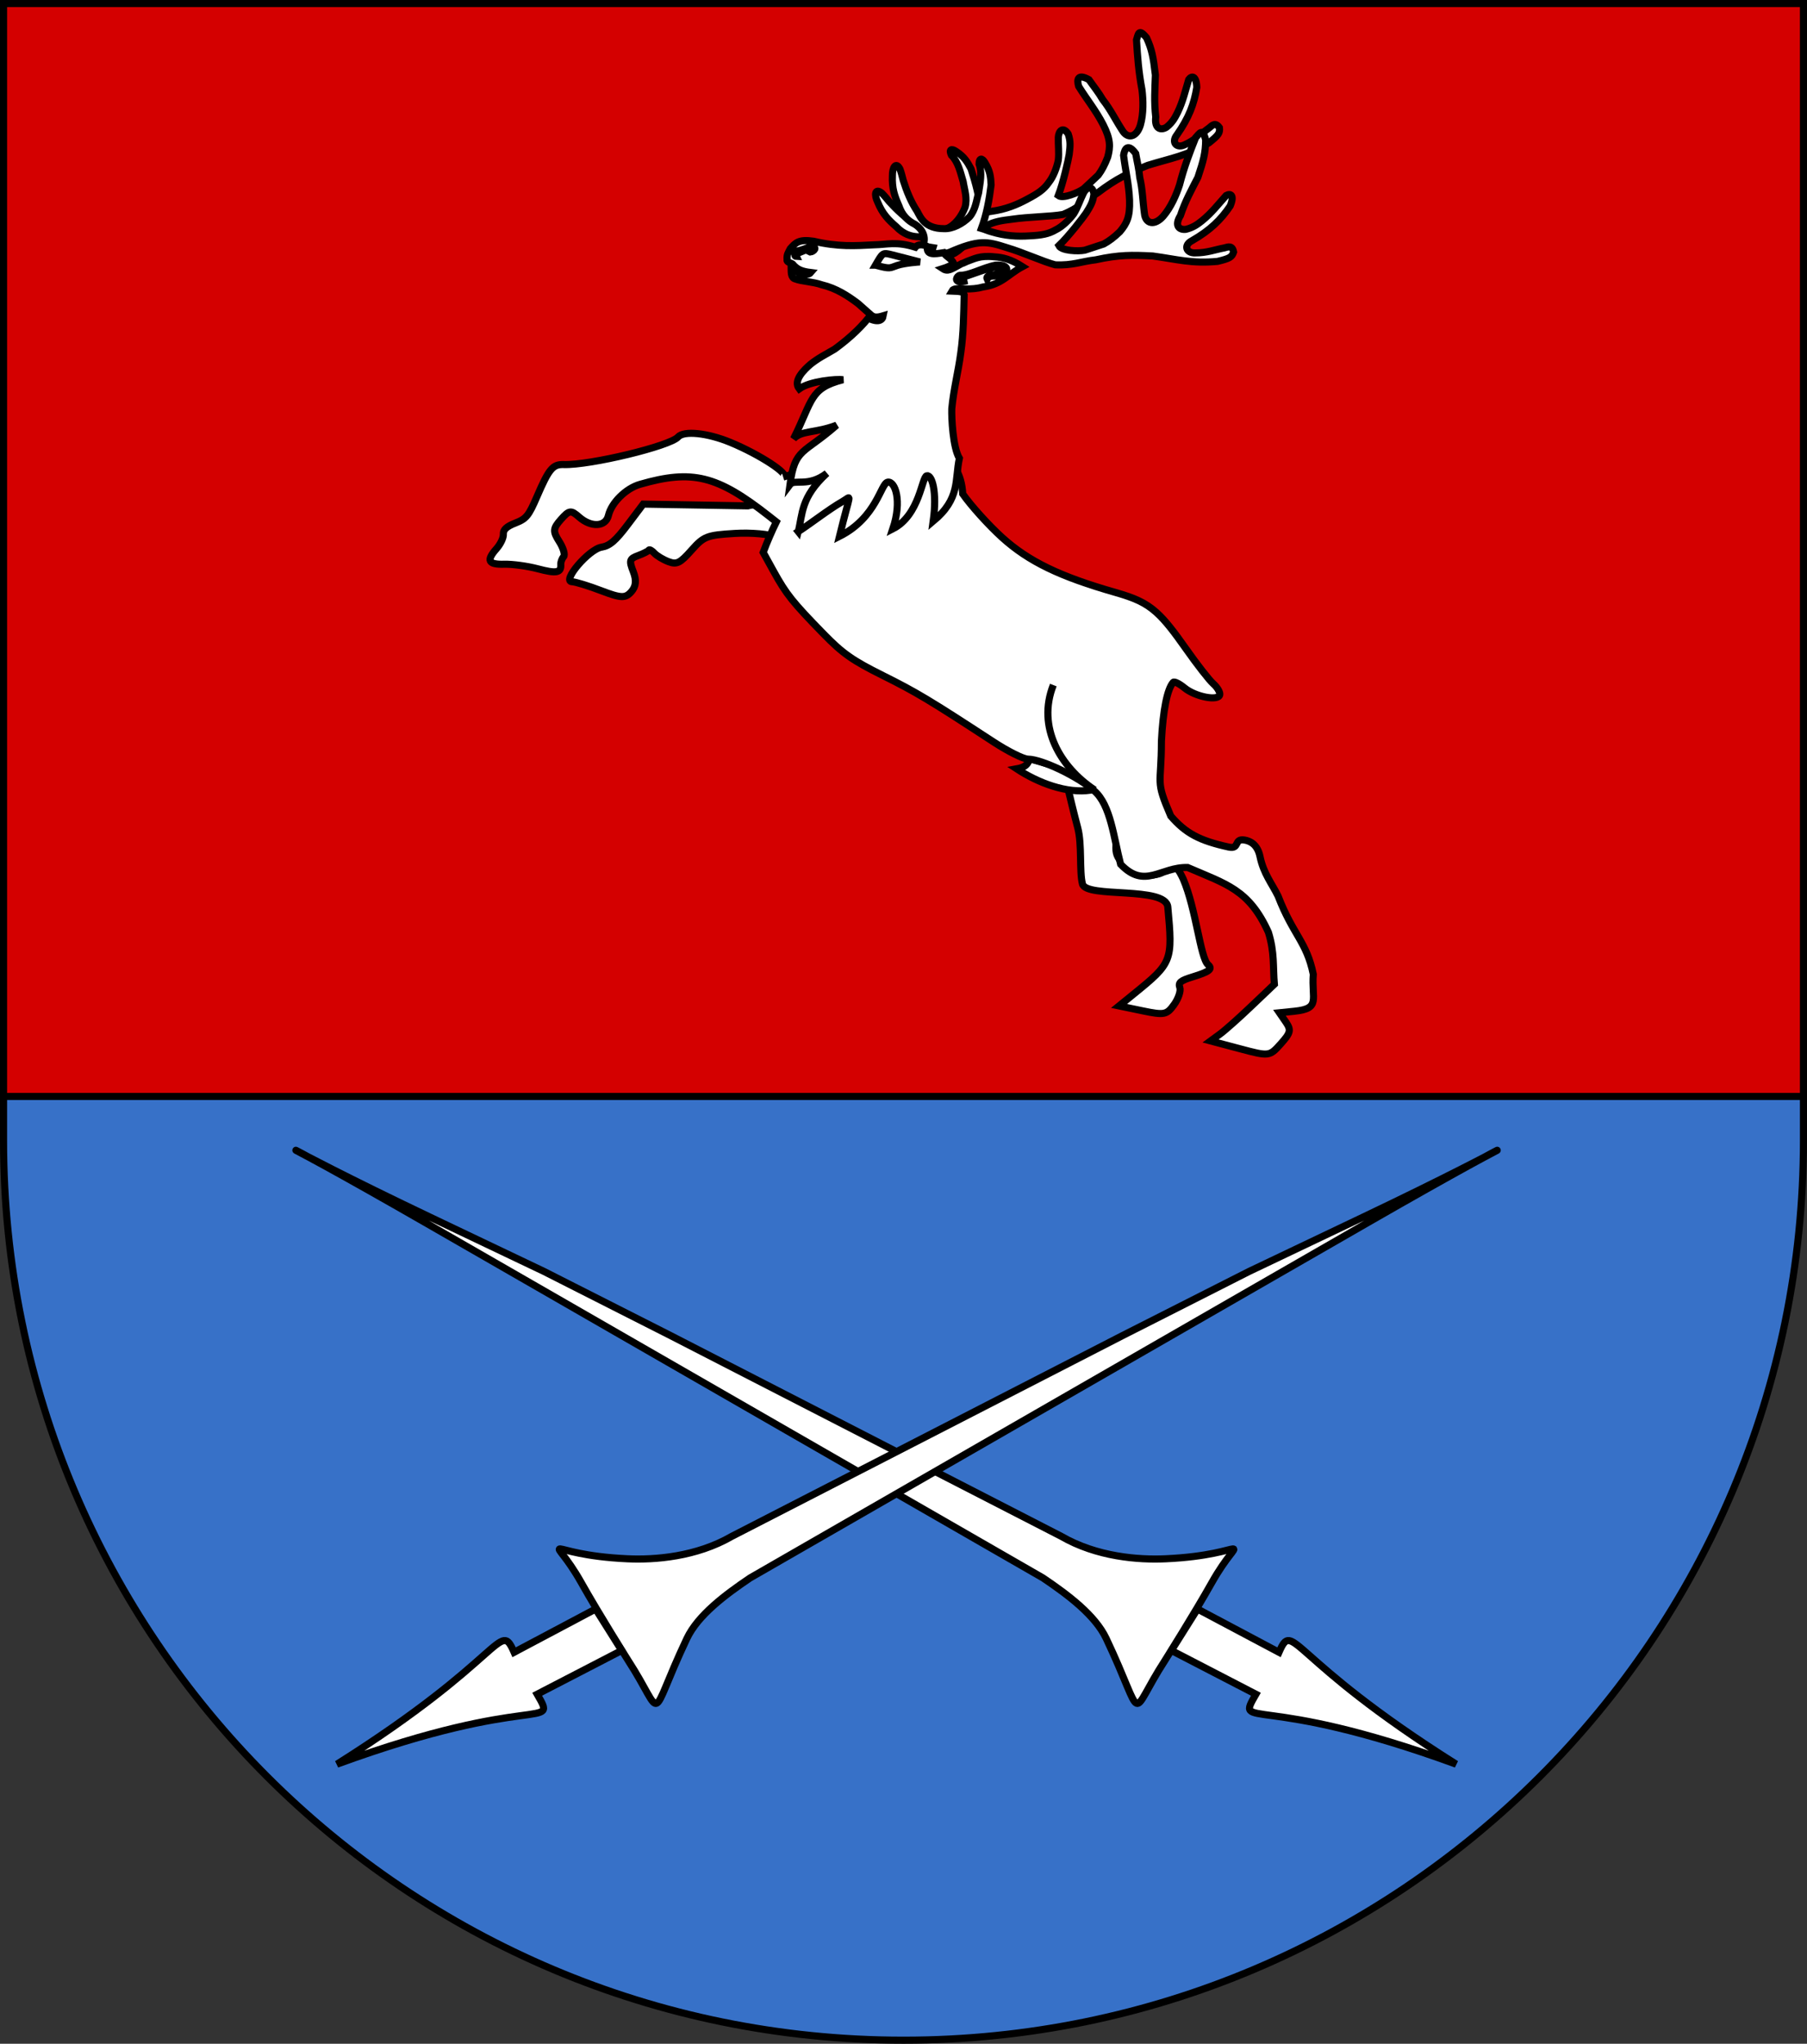
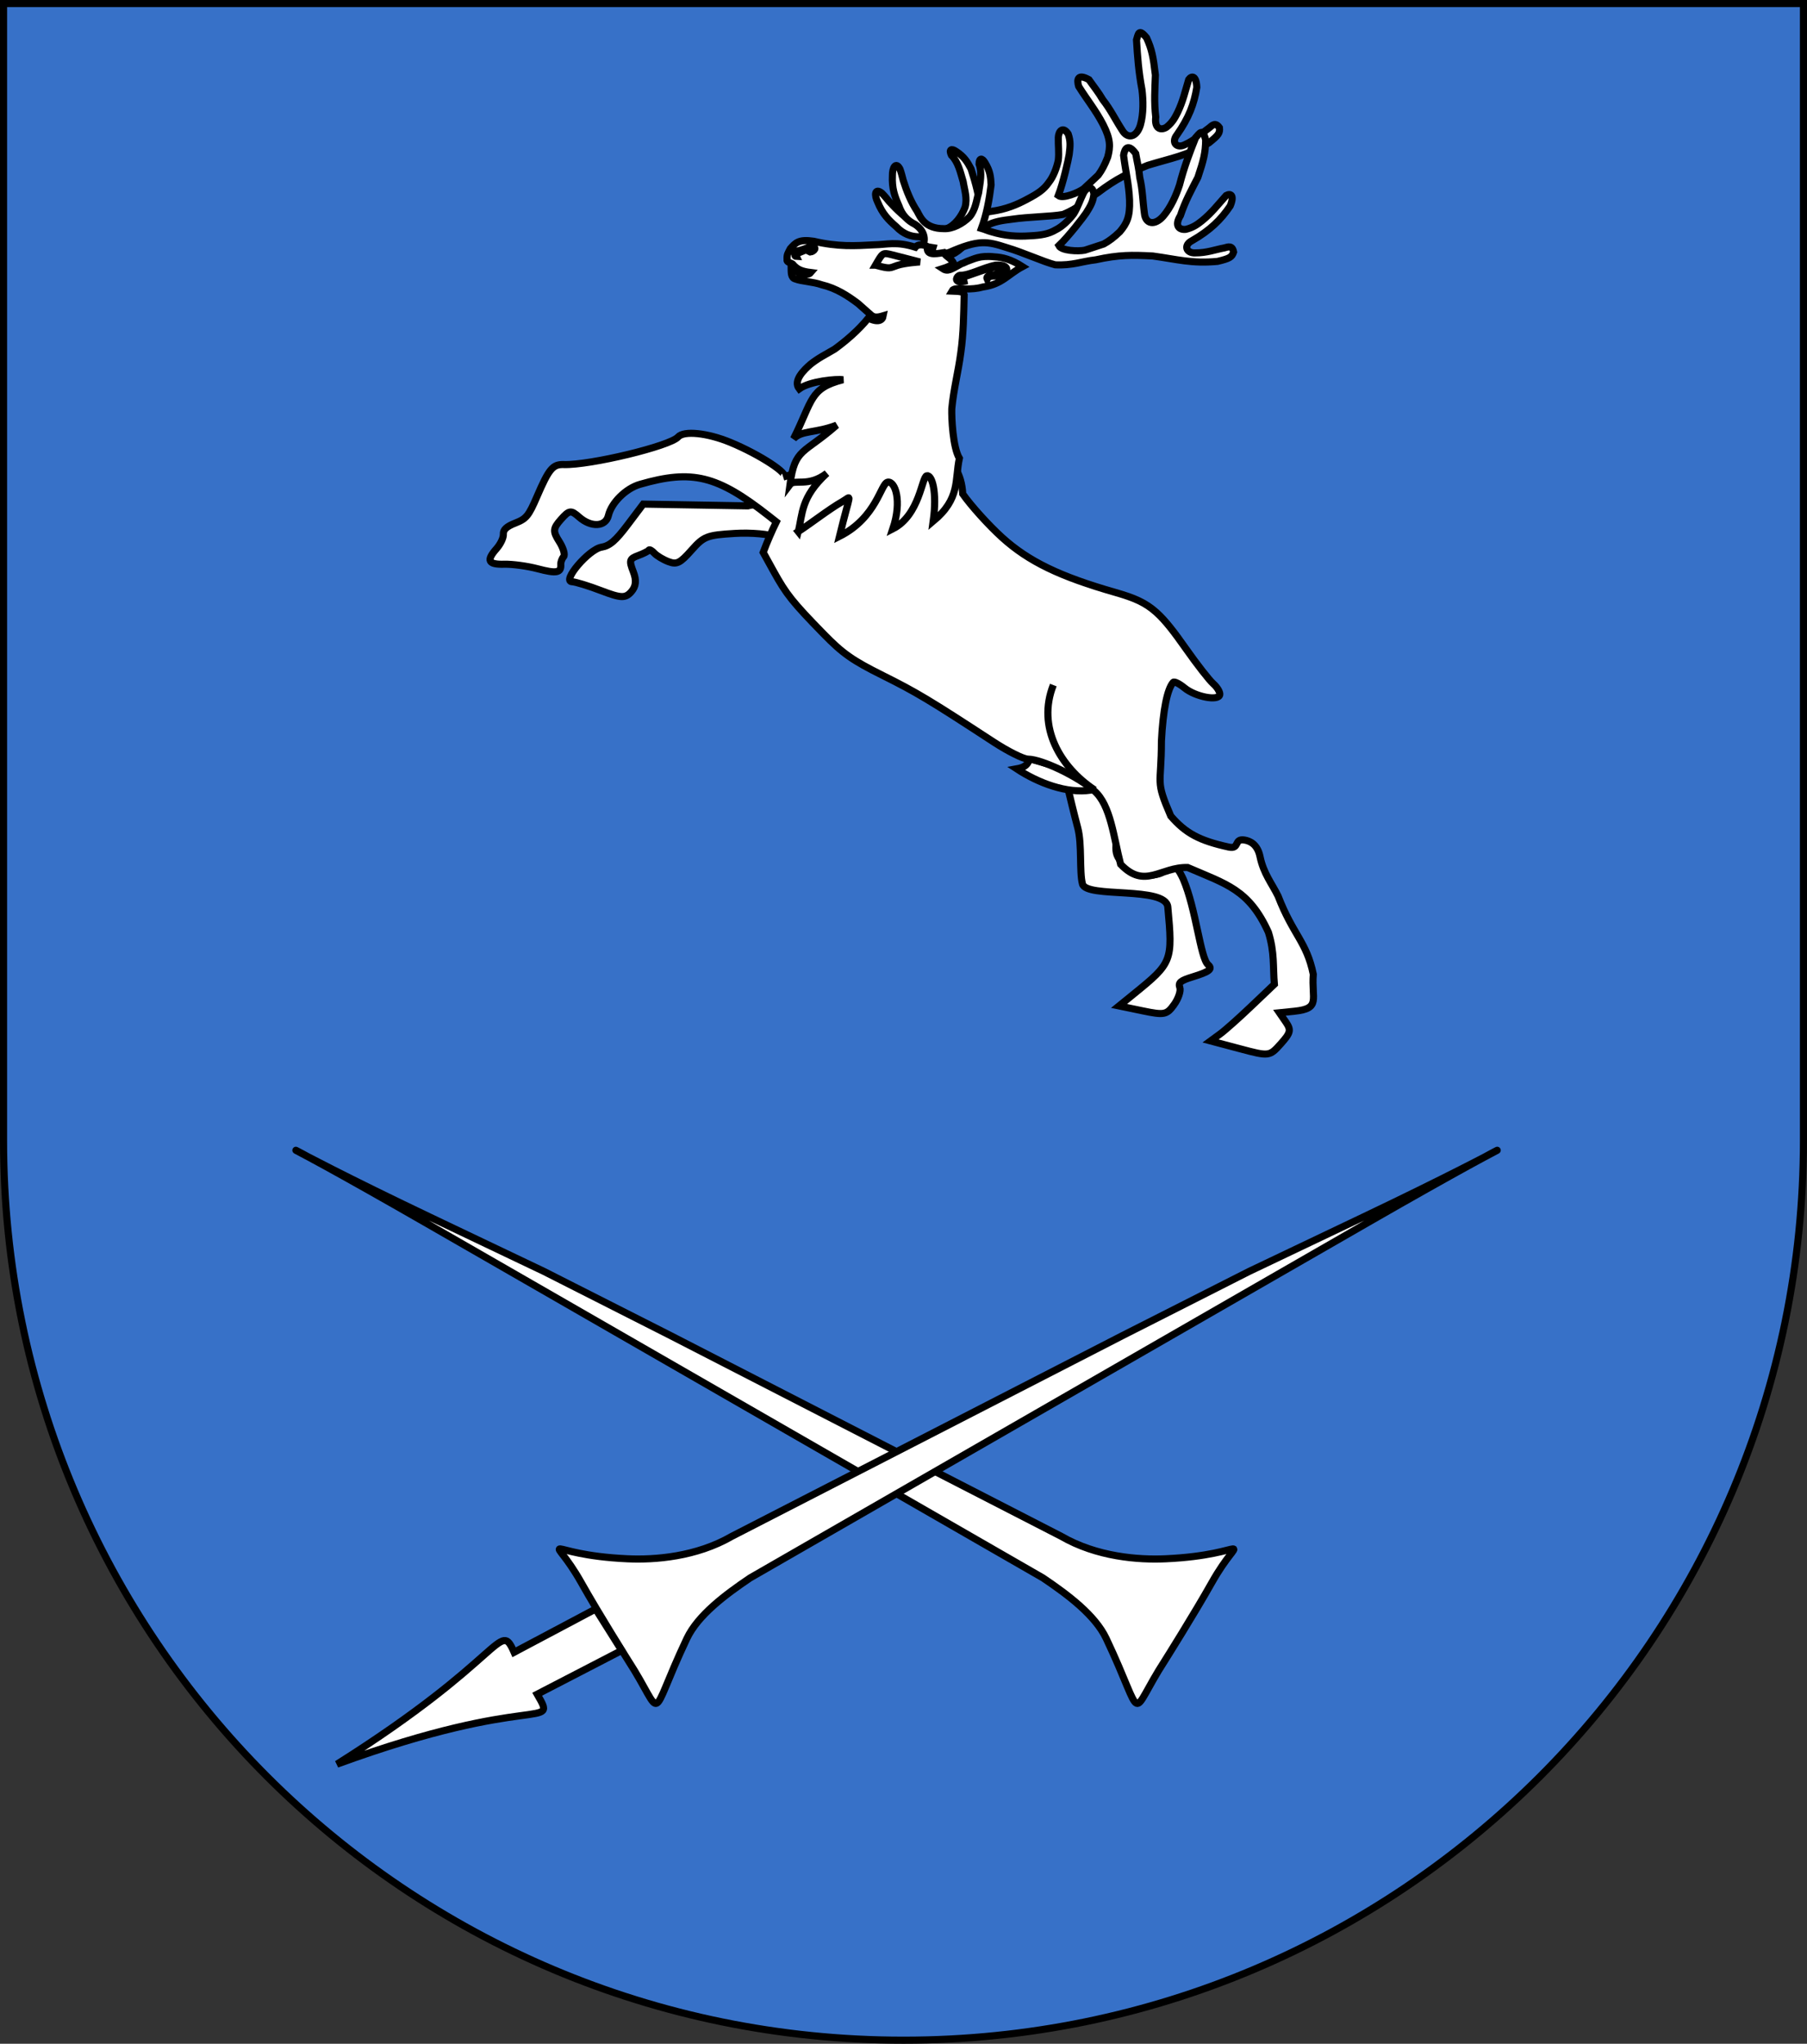
<svg xmlns="http://www.w3.org/2000/svg" xmlns:ns1="http://sodipodi.sourceforge.net/DTD/sodipodi-0.dtd" xmlns:ns2="http://www.inkscape.org/namespaces/inkscape" version="1.1" width="763" height="863" id="svg2" ns1:version="0.32" ns2:version="0.91 r13725" ns1:docname="Wappen_Nimmgalf_von_Hirschfurten.svg" ns2:output_extension="org.inkscape.output.svg.inkscape">
  <rect width="100%" height="100%" fill="#333333" stroke="none" />
  <ns1:namedview ns2:window-height="1002" ns2:window-width="1280" ns2:pageshadow="2" ns2:pageopacity="0.0" guidetolerance="10.0" gridtolerance="10.0" objecttolerance="10.0" borderopacity="1.0" bordercolor="#666666" pagecolor="#ffffff" id="base" ns2:zoom="0.75086906" ns2:cx="352.42625" ns2:cy="431.5" ns2:window-x="-8" ns2:window-y="-8" ns2:current-layer="svg2" showgrid="true" ns2:window-maximized="1" ns2:snap-bbox="true" ns2:bbox-paths="true" ns2:bbox-nodes="true" ns2:snap-bbox-edge-midpoints="true" ns2:snap-bbox-midpoints="true" ns2:object-paths="true" ns2:snap-intersection-paths="true" ns2:object-nodes="true" ns2:snap-smooth-nodes="true" ns2:snap-midpoints="true" ns2:snap-object-midpoints="true" ns2:snap-text-baseline="true" ns2:snap-center="true" ns2:snap-page="true">
    <ns2:grid type="xygrid" id="grid4195" />
  </ns1:namedview>
  <defs id="defs4" />
  <path ns2:connector-curvature="0" style="fill:#3771c8;fill-opacity:1;stroke:#000000;stroke-width:3;stroke-miterlimit:4;stroke-dasharray:none;stroke-opacity:1" id="path2850" d="m 1.5,1.5 0,480 c 0,209.868 170.132,380 380,380 209.868,0 380,-170.132 380,-380 l 0,-480 L 1.5,1.5 l 0,0 z" />
-   <path style="fill:#d40000;fill-opacity:1;stroke:#000000;stroke-width:3;stroke-linecap:butt;stroke-linejoin:round;stroke-miterlimit:4;stroke-dasharray:none;stroke-opacity:1" d="M 1.5 1.5 L 1.5 463 L 761.5 463 L 761.5 1.5 L 1.5 1.5 z " id="rect4197" />
  <g id="g4352" transform="matrix(0.692,0,0,0.69,459.224,80.595)" style="fill:#ffffff;stroke:#000000;stroke-width:4.34;stroke-miterlimit:4;stroke-dasharray:none">
    <g transform="matrix(2.124,0,0,2.124,-783.121,-790.459)" style="fill:#ffffff;stroke:#000000;stroke-width:2.043;stroke-miterlimit:4;stroke-dasharray:none;stroke-opacity:1" id="g3909">
      <g style="fill:#ffffff;stroke:#000000;stroke-width:2.043;stroke-miterlimit:4;stroke-dasharray:none;stroke-opacity:1" id="g3903" transform="matrix(0.979,-0.204,0.204,0.979,-75.743,82.953)">
        <path ns2:connector-curvature="0" ns1:nodetypes="csssssssscccccssc" d="m 215.846,458.07 c 5.069,3.26 6.319,3.568 8.345,2.056 1.669,-1.246 2.195,-2.917 1.754,-5.578 -0.561,-3.388 -0.311,-3.847 2.311,-4.243 1.617,-0.244 3.117,-0.65 3.335,-0.902 0.218,-0.252 0.835,0.276 1.371,1.174 0.536,0.898 2.101,2.348 3.476,3.223 2.152,1.368 3.148,1.107 7.129,-1.864 4.308,-3.215 5.217,-3.369 13.16,-2.215 4.693,0.681 9.902,2.273 11.575,3.538 8.356,0.172 3.188,-11.064 -6.276,-10.541 l -14.652,-3.315 -14.652,-3.315 -5.599,4.914 c -4.344,3.812 -6.288,4.887 -8.672,4.791 -3.718,-0.149 -13.289,7.302 -10.305,8.023 0.956,0.231 4.421,2.145 7.7,4.254 l 0,0 z" style="fill:#ffffff;fill-opacity:1;stroke:#000000;stroke-width:2.043;stroke-miterlimit:4;stroke-dasharray:none;stroke-opacity:1" id="path4305" />
        <path ns2:connector-curvature="0" ns1:nodetypes="cssscsssccccsssccccc" d="m 352.574,608.394 c 1.577,-1.451 2.763,-3.472 2.637,-4.49 -0.188,-1.516 0.576,-1.928 4.21,-2.269 5.086,-0.478 6.195,-1.032 5.073,-2.536 -1.787,-2.394 -0.081,-16.412 -1.952,-25.622 -0.637,-2.635 -1.113,-4.04 -2.673,-4.28 -2.207,-0.34 -1.368,1.247 -3.989,1.405 -3.386,0.205 -7.002,-1.411 -9.32,-4.924 -2.894,-4.386 -0.311,-5.422 2.242,-16.468 0.619,-8.42 3.197,-9.345 -3.563,-16.131 l -3.458,-3.118 -6.76,2.559 c 0.41,3.235 0.394,11.321 0.872,20.329 0.263,4.967 -2.15,12.37 -1.973,16.124 0.203,4.302 23.337,5.439 22.646,11.5 -1.773,15.563 -2.05,15.991 -14.554,22.466 l -4.975,2.576 6.334,2.758 c 5.828,2.538 6.564,2.547 9.201,0.12 l 0,0 z" style="fill:#ffffff;fill-opacity:1;stroke:#000000;stroke-width:2.043;stroke-miterlimit:4;stroke-dasharray:none;stroke-opacity:1" id="path4307" />
        <path ns2:connector-curvature="0" style="fill:#ffffff;fill-opacity:1;fill-rule:evenodd;stroke:#000000;stroke-width:2.043;stroke-linecap:butt;stroke-linejoin:miter;stroke-miterlimit:4;stroke-dasharray:none;stroke-opacity:1" d="m 342.838,540.455 c -6.579,-4.609 -10.007,-6.537 -15.449,-9.386 -2.068,-0.936 -0.668,1.71 -5.194,1.574 5.251,5.288 12.645,9.968 19.52,10.347 2.445,-0.07 2.847,-0.226 1.123,-2.535 z" id="path4309" ns1:nodetypes="ccccc" />
        <path ns2:connector-curvature="0" ns1:nodetypes="cssccssssssssssssssssccccsssssccccccccscccccsssccssssscc" id="path4311" d="m 370.718,496.781 c -2.535,-3.486 -5.405,-5.479 -10.369,-8.092 -14.736,-7.759 -22.631,-13.844 -28.668,-22.159 -3.058,-4.212 -6.877,-10.774 -8.51,-14.588 3.52,-23.384 -34.277,-16.806 -49.496,-15.269 2.246,-0.197 -5.193,-7.694 -12.821,-12.892 -5.925,-4.038 -12.382,-6.083 -14.383,-4.589 -2.814,2.1 -26.454,2.853 -33.784,1.079 -3.056,-0.74 -4.408,0.335 -9.386,7.435 -3.517,5.016 -4.316,5.66 -7.671,6.232 -2.696,0.461 -3.831,1.162 -4.018,2.453 -0.143,0.988 -1.392,2.638 -2.765,3.662 -3.665,2.736 -3.317,4.028 1.283,4.853 2.253,0.404 6.366,1.859 9.13,3.246 4.982,2.499 6.377,2.525 6.725,0.128 0.099,-0.683 0.666,-1.589 1.255,-2.028 0.589,-0.439 0.433,-2.481 -0.346,-4.538 -1.236,-3.263 -0.992,-4.056 1.783,-6.127 2.885,-2.153 3.376,-2.112 5.255,0.406 2.751,3.685 6.893,4.326 8.322,1.275 1.619,-3.456 6.502,-6.628 10.722,-6.951 15.584,-1.191 22.243,2.011 34.381,16.491 l 1.751,2.085 c -1.789,2.314 -3.639,4.911 -5.493,7.844 l 1.849,6.029 c 2.189,7.142 3.53,9.774 10.316,20.455 4.276,6.73 6.602,9.21 14.203,15.214 8.555,6.758 11.679,9.659 27.299,25.287 3.472,3.474 7.368,6.558 8.653,6.839 3.902,0.852 12.932,7.739 16.786,12.838 3.782,5.003 2.701,14.351 3.083,22.238 5.34,8.625 11.075,3.04 18.672,4.852 9.832,6.938 15.961,9.788 18.893,23.007 0.588,6.119 -0.798,10.097 -1.374,15.005 l -7.561,4.708 c -4.152,2.595 -8.929,5.364 -10.627,6.138 l -3.084,1.405 7.804,3.924 c 7.734,3.894 7.857,3.904 11.754,1.014 3.464,-2.568 3.797,-3.27 2.707,-5.881 l -1.243,-2.972 4.311,0.447 c 7.688,0.804 5.454,-2.409 7.471,-9.32 0.027,-9.617 -3.347,-12.154 -5.311,-24.134 -1.007,-3.904 -2.764,-7.214 -2.752,-12.148 0.009,-3.687 -1.925,-5.033 -3.373,-5.603 -3.008,-1.182 -1.821,2.422 -4.888,1.044 -7.874,-3.54 -11.284,-6.409 -14.459,-12.143 -2.301,-11.328 -0.902,-8.861 1.779,-21.675 2.272,-8.677 4.697,-14.358 6.774,-15.897 0.358,-0.266 1.642,0.746 2.845,2.244 2.543,3.167 8.803,5.777 9.516,3.972 0.268,-0.68 -0.267,-2.238 -1.192,-3.478 -0.925,-1.24 -3.471,-6.453 -5.667,-11.563 -2.354,-5.477 -4.108,-9.09 -6.079,-11.801 l 0,0 z" style="fill:#ffffff;fill-opacity:1;stroke:#000000;stroke-width:2.043;stroke-miterlimit:4;stroke-dasharray:none;stroke-opacity:1" />
      </g>
      <g style="fill:#ffffff;stroke:#000000;stroke-width:2.043;stroke-miterlimit:4;stroke-dasharray:none;stroke-opacity:1" id="g4313" transform="matrix(0.774,-0.633,0.633,0.774,-204.76,304.978)">
        <path ns2:connector-curvature="0" style="display:inline;fill:#ffffff;fill-opacity:1;fill-rule:evenodd;stroke:#000000;stroke-width:2.043;stroke-miterlimit:4;stroke-dasharray:none;stroke-opacity:1" d="m 355.988,401.181 c 0.714,-0.341 2.463,-3.238 -0.422,-6.483 -1.817,-1.556 -2.999,-3.466 -3.229,-6.446 -0.465,-2.814 -0.746,-5.25 0.353,-8.818 0.509,-2.192 1.978,-3.788 2.562,-1.31 0.125,1.129 0.092,2.181 0.112,3.401 0.169,3.187 0.609,6.571 1.676,9.613 0.498,1.959 0.9,5.424 6.187,6.761 2.43,0.774 5.618,-0.062 7.941,-1.425 2.214,-1.518 3.088,-4.041 4.295,-6.1 1.132,-2.73 2.443,-5.178 2.187,-8.023 0.433,-1.701 1.285,-1.61 1.743,0.048 0.849,2.729 0.574,4.341 0.124,6.617 -1.509,3.88 -3.32,7.882 -5.789,11.489 0.878,0.519 1.734,1.217 2.634,1.701 3.418,2.077 6.743,3.143 10.3,3.796 3.307,0.667 5.33,0.837 7.673,0.16 2.008,-0.419 4.436,-1.81 6.153,-3.209 1.606,-1.556 2.678,-3.358 4.218,-5.144 1.083,-1.208 3.076,-1.791 2.798,1.053 -0.778,2.097 -1.74,3.067 -3.523,4.769 -1.036,0.942 -6.533,5.275 -9.92,7.181 0.406,1.654 4.96,2.993 6.877,3.106 1.657,-0.123 4.017,-0.25 5.733,-0.39 1.686,-0.447 3.234,-1.062 5.374,-2.285 2.52,-1.817 3.904,-3.4 4.943,-8.116 0.956,-4.469 0.953,-8.59 1.525,-12.976 0.81,-1.865 2.122,-3.087 3.507,0.372 -0.188,2.414 -0.177,4.554 -0.575,7.001 -0.051,3.504 -0.878,6.922 -1.248,10.304 -0.49,3.077 1.914,4.283 5.013,2.175 2.78,-1.941 5.173,-5.049 6.771,-7.576 2.558,-4.671 5.035,-8.193 7.858,-12.094 1.377,-0.881 2.673,-2.419 2.634,1.36 -0.942,3.554 -2.04,5.549 -4.834,9.904 -2.719,3.086 -5.203,5.724 -7.579,9.43 -2.491,2.416 -1.35,3.987 0.545,4.231 2.357,0.011 3.714,-0.655 5.158,-1.281 3.223,-1.507 5.514,-3.334 8.469,-5.323 1.363,-0.357 2.459,0.432 0.371,3.22 -3.598,3.192 -7.269,5.348 -13.122,6.991 -2.69,0.606 -2.557,3.117 0.103,3.646 3.131,0.813 5.665,0.482 8.42,0.656 1.123,-0.024 2.433,-0.196 2.278,1.82 -0.837,1.291 -1.545,1.522 -5.142,1.465 -7.382,-1.164 -11.01,-3.401 -17.661,-6.106 -5.709,-1.763 -9.234,-2.738 -16.154,-2.974 -3.996,-0.553 -6.949,-0.014 -11.662,-1.482 -3.16,-1.746 -7.981,-5.695 -12.259,-8.237 -5.037,-3.19 -7.246,-4.263 -16.367,-2.733 -3.754,0.184 -5.181,-0.861 -4.182,-2.481 l -2.88,-1.263" id="path3195" />
        <g style="display:inline;fill:#ffffff;stroke:#000000;stroke-width:2.043;stroke-miterlimit:4;stroke-dasharray:none;stroke-opacity:1" id="g4316" transform="matrix(0.598,0.801,-0.801,0.598,437.951,171.128)">
          <path ns2:connector-curvature="0" style="fill:#ffffff;fill-opacity:1;fill-rule:evenodd;stroke:#000000;stroke-width:2.043;stroke-miterlimit:4;stroke-dasharray:none;stroke-opacity:1" d="m 131.422,202.157 c 0.467,-0.638 0.636,-4.018 -3.441,-5.51 -2.337,-0.51 -4.282,-1.633 -5.896,-4.148 -1.742,-2.259 -3.143,-4.271 -3.864,-7.935 -0.589,-2.172 -0.052,-4.273 1.636,-2.367 0.645,0.935 1.114,1.877 1.709,2.943 1.658,2.727 3.647,5.5 6.028,7.674 1.366,1.49 3.361,4.352 8.651,3.025 2.507,-0.468 4.919,-2.715 6.32,-5.015 1.232,-2.385 0.806,-5.021 0.895,-7.406 -0.296,-2.941 -0.3,-5.718 -1.872,-8.103 -0.424,-1.703 0.37,-2.026 1.558,-0.783 2.04,2.002 2.561,3.552 3.243,5.769 0.508,4.132 0.808,8.515 0.341,12.86 1.019,0.041 2.104,0.251 3.125,0.251 3.994,0.211 7.427,-0.425 10.87,-1.534 3.228,-0.978 5.091,-1.786 6.834,-3.492 1.571,-1.32 3.051,-3.695 3.9,-5.74 0.678,-2.13 0.769,-4.225 1.279,-6.528 0.382,-1.577 1.862,-3.034 2.963,-0.398 0.308,2.215 -0.08,3.525 -0.845,5.868 -0.467,1.32 -3.257,7.74 -5.338,11.023 1.141,1.264 5.786,0.288 7.528,-0.52 1.401,-0.893 3.42,-2.122 4.865,-3.058 1.273,-1.191 2.346,-2.466 3.652,-4.557 1.36,-2.794 1.829,-4.843 0.511,-9.489 -1.273,-4.389 -3.228,-8.017 -4.801,-12.151 -0.169,-2.026 0.407,-3.724 3.265,-1.333 0.978,2.215 2,4.095 2.809,6.439 1.614,3.11 2.505,6.513 3.78,9.667 1.025,2.942 3.714,2.866 5.446,-0.458 1.53,-3.025 2.166,-6.896 2.377,-9.878 0.042,-5.326 0.556,-9.6 1.195,-14.373 0.796,-1.428 1.209,-3.396 2.964,-0.049 0.853,3.577 0.831,5.854 0.432,11.012 -0.934,4.005 -1.872,7.505 -2.211,11.894 -1.05,3.308 0.698,4.151 2.484,3.469 2.081,-1.107 2.962,-2.335 3.937,-3.57 2.125,-2.854 3.278,-5.547 4.939,-8.699 1.031,-0.96 2.371,-0.784 1.852,2.66 -1.658,4.516 -3.871,8.152 -8.248,12.371 -2.083,1.807 -0.777,3.956 1.817,3.162 3.143,-0.767 5.218,-2.258 7.727,-3.408 0.978,-0.553 2.05,-1.324 2.869,0.524 -0.126,1.534 -0.641,2.072 -3.836,3.726 -7.053,2.471 -11.309,2.217 -18.447,2.984 -5.863,1.15 -9.43,1.961 -15.636,5.03 -3.782,1.405 -6.128,3.278 -10.974,4.217 -3.61,-0.041 -9.726,-1.237 -14.698,-1.45 -5.948,-0.425 -8.401,-0.324 -15.71,5.342 -3.22,1.939 -4.97,1.695 -4.859,-0.205 l -3.135,0.251" id="path4318" />
        </g>
        <path ns2:connector-curvature="0" ns1:nodetypes="cccccccccccccccccccccccccccccccccccccccscscsccccccccccccccccccccc" style="display:inline;fill:#ffffff;fill-opacity:1;fill-rule:evenodd;stroke:#000000;stroke-width:2.043;stroke-miterlimit:4;stroke-dasharray:none;stroke-opacity:1" d="m 274.919,438.474 c 4.225,-3.116 6.719,-7.192 17.006,-7.805 -6.789,-0.217 -8.202,-4.707 -10.258,-4.203 7.81,-7.324 8.548,-4.256 21.196,-4.751 -6.242,-2.082 -8.732,-5.278 -12.063,-4.798 11.447,-5.15 12.743,-8.338 21.777,-4.184 -1.187,-1.361 -7.606,-5.728 -11.398,-5.923 0.07,-3.021 4.586,-3.353 6.949,-3.436 3.064,0.044 4.802,0.506 8.162,1.02 4.077,0.221 8.675,0.127 13.137,-0.788 1.36,2.861 2.748,3.068 3.778,2.185 -1.793,-0.732 -2.393,-1.332 -2.586,-2.387 -0.264,-1.642 -0.529,-3.285 -0.792,-4.931 -0.872,-3.591 -2.036,-7.349 -4.664,-10.797 -1.371,-2.262 -3.907,-4.462 -4.796,-6.078 -0.8,-1.072 0.275,-2.214 1.209,-3.394 -0.134,1.88 1.774,5.1 3.415,4.773 -1.865,-1.965 -2.494,-3.154 -2.523,-5.237 -0.201,-0.695 -1.088,-1.488 -0.371,-2.024 0.84,-1.155 1.316,-1.207 2.679,-1.802 2.274,-0.372 3.65,-0.586 6.545,2.589 4.362,5.705 8.422,8.601 12.761,11.778 2.996,2.375 5.53,3.15 8.764,8.055 1.265,-0.279 2.348,0.921 2.793,2.051 -1.897,1.733 0.136,2.942 2.501,4.307 -0.201,1.581 0.869,3.049 0.15,4.434 -1.405,-0.47 -1.868,-0.462 -3.259,-1.02 0.524,1.7 1.773,1.665 5.082,2.305 0.284,0.162 1.348,0.407 1.612,0.476 1.988,0.742 3.983,0.924 6.97,3.996 1.687,1.549 3.204,3.478 4.443,7.272 -4.67,-0.914 -7.728,0.224 -12.451,-2.615 -1.56,-0.674 -3.069,-1.704 -4.541,-2.976 -1.27,-1.21 -2.35,-2.165 -3.195,-1.814 1.999,1.757 2.44,2.282 2.103,3.043 -3.484,4.055 -7.313,8.646 -11.293,12.29 -4.023,3.797 -8.42,6.973 -12.283,10.916 -1.717,1.97 -6.816,8.793 -7.346,12.426 -5.044,4.046 -7.095,9.173 -17.31,9.279 6.342,-5.869 8.224,-10.632 6.882,-11.31 -1.341,-0.678 -8.722,7.509 -17.255,5.67 7.311,-4.607 9.225,-10.307 7.402,-11.345 -1.823,-1.039 -8.81,5.913 -20.632,3.309 10.926,-8.261 10.243,-6.684 7.017,-7.227 -4.425,-0.745 -11.152,-0.856 -15.319,-1.335 l 0,0 z m 88.698,-22.471 c 0.005,-0.039 1.158,0.245 1.563,0.719 3.463,1.771 4.632,0.862 1.941,-1.253 -1.193,-1.196 -8.381,-3.225 -9.49,-4.032 -1.427,-0.269 0.263,1.583 0.685,1.815 -0.55,-0.27 -1.158,-0.481 -1.654,-0.986 -1.561,-1.166 0.143,-2.016 0.96,-1.562 2.163,1.831 6.511,2.456 9.808,4.237 2.266,1.542 2.422,3.176 0.848,3.343 -1.428,0.22 -2.678,-0.809 -3.688,-1.595 -0.793,-0.38 -1.084,-0.409 -1.542,-0.182 0.098,-0.336 0.011,-0.397 0.57,-0.503 l -0.001,-0.002 -2.9e-4,2.8e-4 z m -35.004,-37.701 c 1.121,0.099 1.547,-0.242 1.016,-0.699 -1.305,-0.467 -2.519,-0.895 -3.756,-1.235 -0.241,-0.707 -1.049,0.04 -1.153,0.423 -0.496,-0.434 -0.042,-0.892 1.006,-1.196 1.341,0.802 2.702,1.057 4.079,1.62 1.499,1.372 -0.363,1.648 -1.192,1.088 l 10e-6,2e-5 z" id="path4320" />
        <ellipse ry="1.248" rx="1.198" cy="57.274" cx="26.195" style="fill:#ffffff;fill-opacity:1;stroke:#000000;stroke-width:2.043;stroke-miterlimit:4;stroke-dasharray:none;stroke-opacity:1" id="path4322" transform="matrix(0.598,0.801,-0.801,0.598,375.46,339.786)" />
        <path ns2:connector-curvature="0" ns1:nodetypes="cszsc" id="path4324" d="m 340.7,393.091 c 3.885,-1.462 3.876,-1.584 5.521,0.623 1.645,2.207 4.943,6.741 4.943,6.741 0,0 -3.47,-2.508 -5.667,-3.346 -2.197,-0.838 -2.126,-0.296 -4.796,-4.018 l -10e-6,0 z" style="display:inline;fill:#ffffff;stroke:#000000;stroke-width:2.043;stroke-linecap:butt;stroke-linejoin:miter;stroke-miterlimit:4;stroke-dasharray:none;stroke-opacity:1" />
      </g>
    </g>
    <path ns2:connector-curvature="0" style="fill:#ffffff;fill-opacity:1;fill-rule:evenodd;stroke:#000000;stroke-width:4.34;stroke-linecap:butt;stroke-linejoin:miter;stroke-miterlimit:4;stroke-dasharray:none;stroke-opacity:1" d="m -20.899,302.438 c -10.147,25.812 4.29,50.254 25.226,64.184" id="path3199" ns1:nodetypes="cc" />
  </g>
  <g transform="matrix(2.82,0,0,2.845,6.643,-8.084)" id="g3391" style="fill:#ffffff;stroke:#000000;stroke-width:1.059;stroke-miterlimit:4;stroke-dasharray:none">
    <g transform="matrix(0.324,0,0,0.324,166.644,88.128)" id="g5179" style="fill:#ffffff;stroke:#000000;stroke-width:3.266;stroke-miterlimit:4;stroke-dasharray:none">
      <path ns2:connector-curvature="0" style="fill:#ffffff;fill-opacity:1;fill-rule:evenodd;stroke:#000000;stroke-width:3.266;stroke-linecap:butt;stroke-linejoin:miter;stroke-miterlimit:4;stroke-dasharray:none;stroke-opacity:1" d="m -39.612,459.609 c 11.506,7.704 24.117,17.038 29.243,27.779 18.568,38.902 9.593,36.835 27.235,9.86 0,0 13.261,-20.872 21.576,-35.517 14.057,-24.759 18.895,-12.699 -21.407,-10.883 -12.512,0.564 -31.717,-0.823 -48.281,-10.338 L -211.834,348.533 -270.199,319.214 -322.673,294.43 c -78.149,-36.91 -86.692,-45.66 -2.498,2.339 l 46.287,26.388 z" id="path16322" ns1:nodetypes="cscsscccsscc" />
-       <path ns2:connector-curvature="0" ns1:nodetypes="cccccc" id="path18985" d="m 31.805,473.854 37.668,19.818 c 6.823,-15.41 3.885,2.542 81.857,51.254 C 59.627,511.729 48.992,529.784 58.8,512.89 L 19.756,492.853 Z" style="fill:#ffffff;fill-opacity:1;fill-rule:evenodd;stroke:#000000;stroke-width:3.266;stroke-linecap:butt;stroke-linejoin:miter;stroke-miterlimit:4;stroke-dasharray:none;stroke-opacity:1" />
    </g>
    <g transform="matrix(-0.324,0,0,0.324,97.13,88.128)" id="g5179-1" style="fill:#ffffff;stroke:#000000;stroke-width:3.266;stroke-miterlimit:4;stroke-dasharray:none">
      <path ns2:connector-curvature="0" style="fill:#ffffff;fill-opacity:1;fill-rule:evenodd;stroke:#000000;stroke-width:3.266;stroke-linecap:butt;stroke-linejoin:miter;stroke-miterlimit:4;stroke-dasharray:none;stroke-opacity:1" d="m -39.612,459.609 c 11.506,7.704 24.117,17.038 29.243,27.779 18.568,38.902 9.593,36.835 27.235,9.86 0,0 13.261,-20.872 21.576,-35.517 14.057,-24.759 18.895,-12.699 -21.407,-10.883 -12.512,0.564 -31.717,-0.823 -48.281,-10.338 L -211.834,348.533 -270.199,319.214 -322.673,294.43 c -78.149,-36.91 -86.692,-45.66 -2.498,2.339 l 46.287,26.388 z" id="path16322-7" ns1:nodetypes="cscsscccsscc" />
      <path ns2:connector-curvature="0" ns1:nodetypes="cccccc" id="path18985-4" d="m 31.805,473.854 37.668,19.818 c 6.823,-15.41 3.885,2.542 81.857,51.254 C 59.627,511.729 48.992,529.784 58.8,512.89 L 19.756,492.853 Z" style="fill:#ffffff;fill-opacity:1;fill-rule:evenodd;stroke:#000000;stroke-width:3.266;stroke-linecap:butt;stroke-linejoin:miter;stroke-miterlimit:4;stroke-dasharray:none;stroke-opacity:1" />
    </g>
  </g>
</svg>